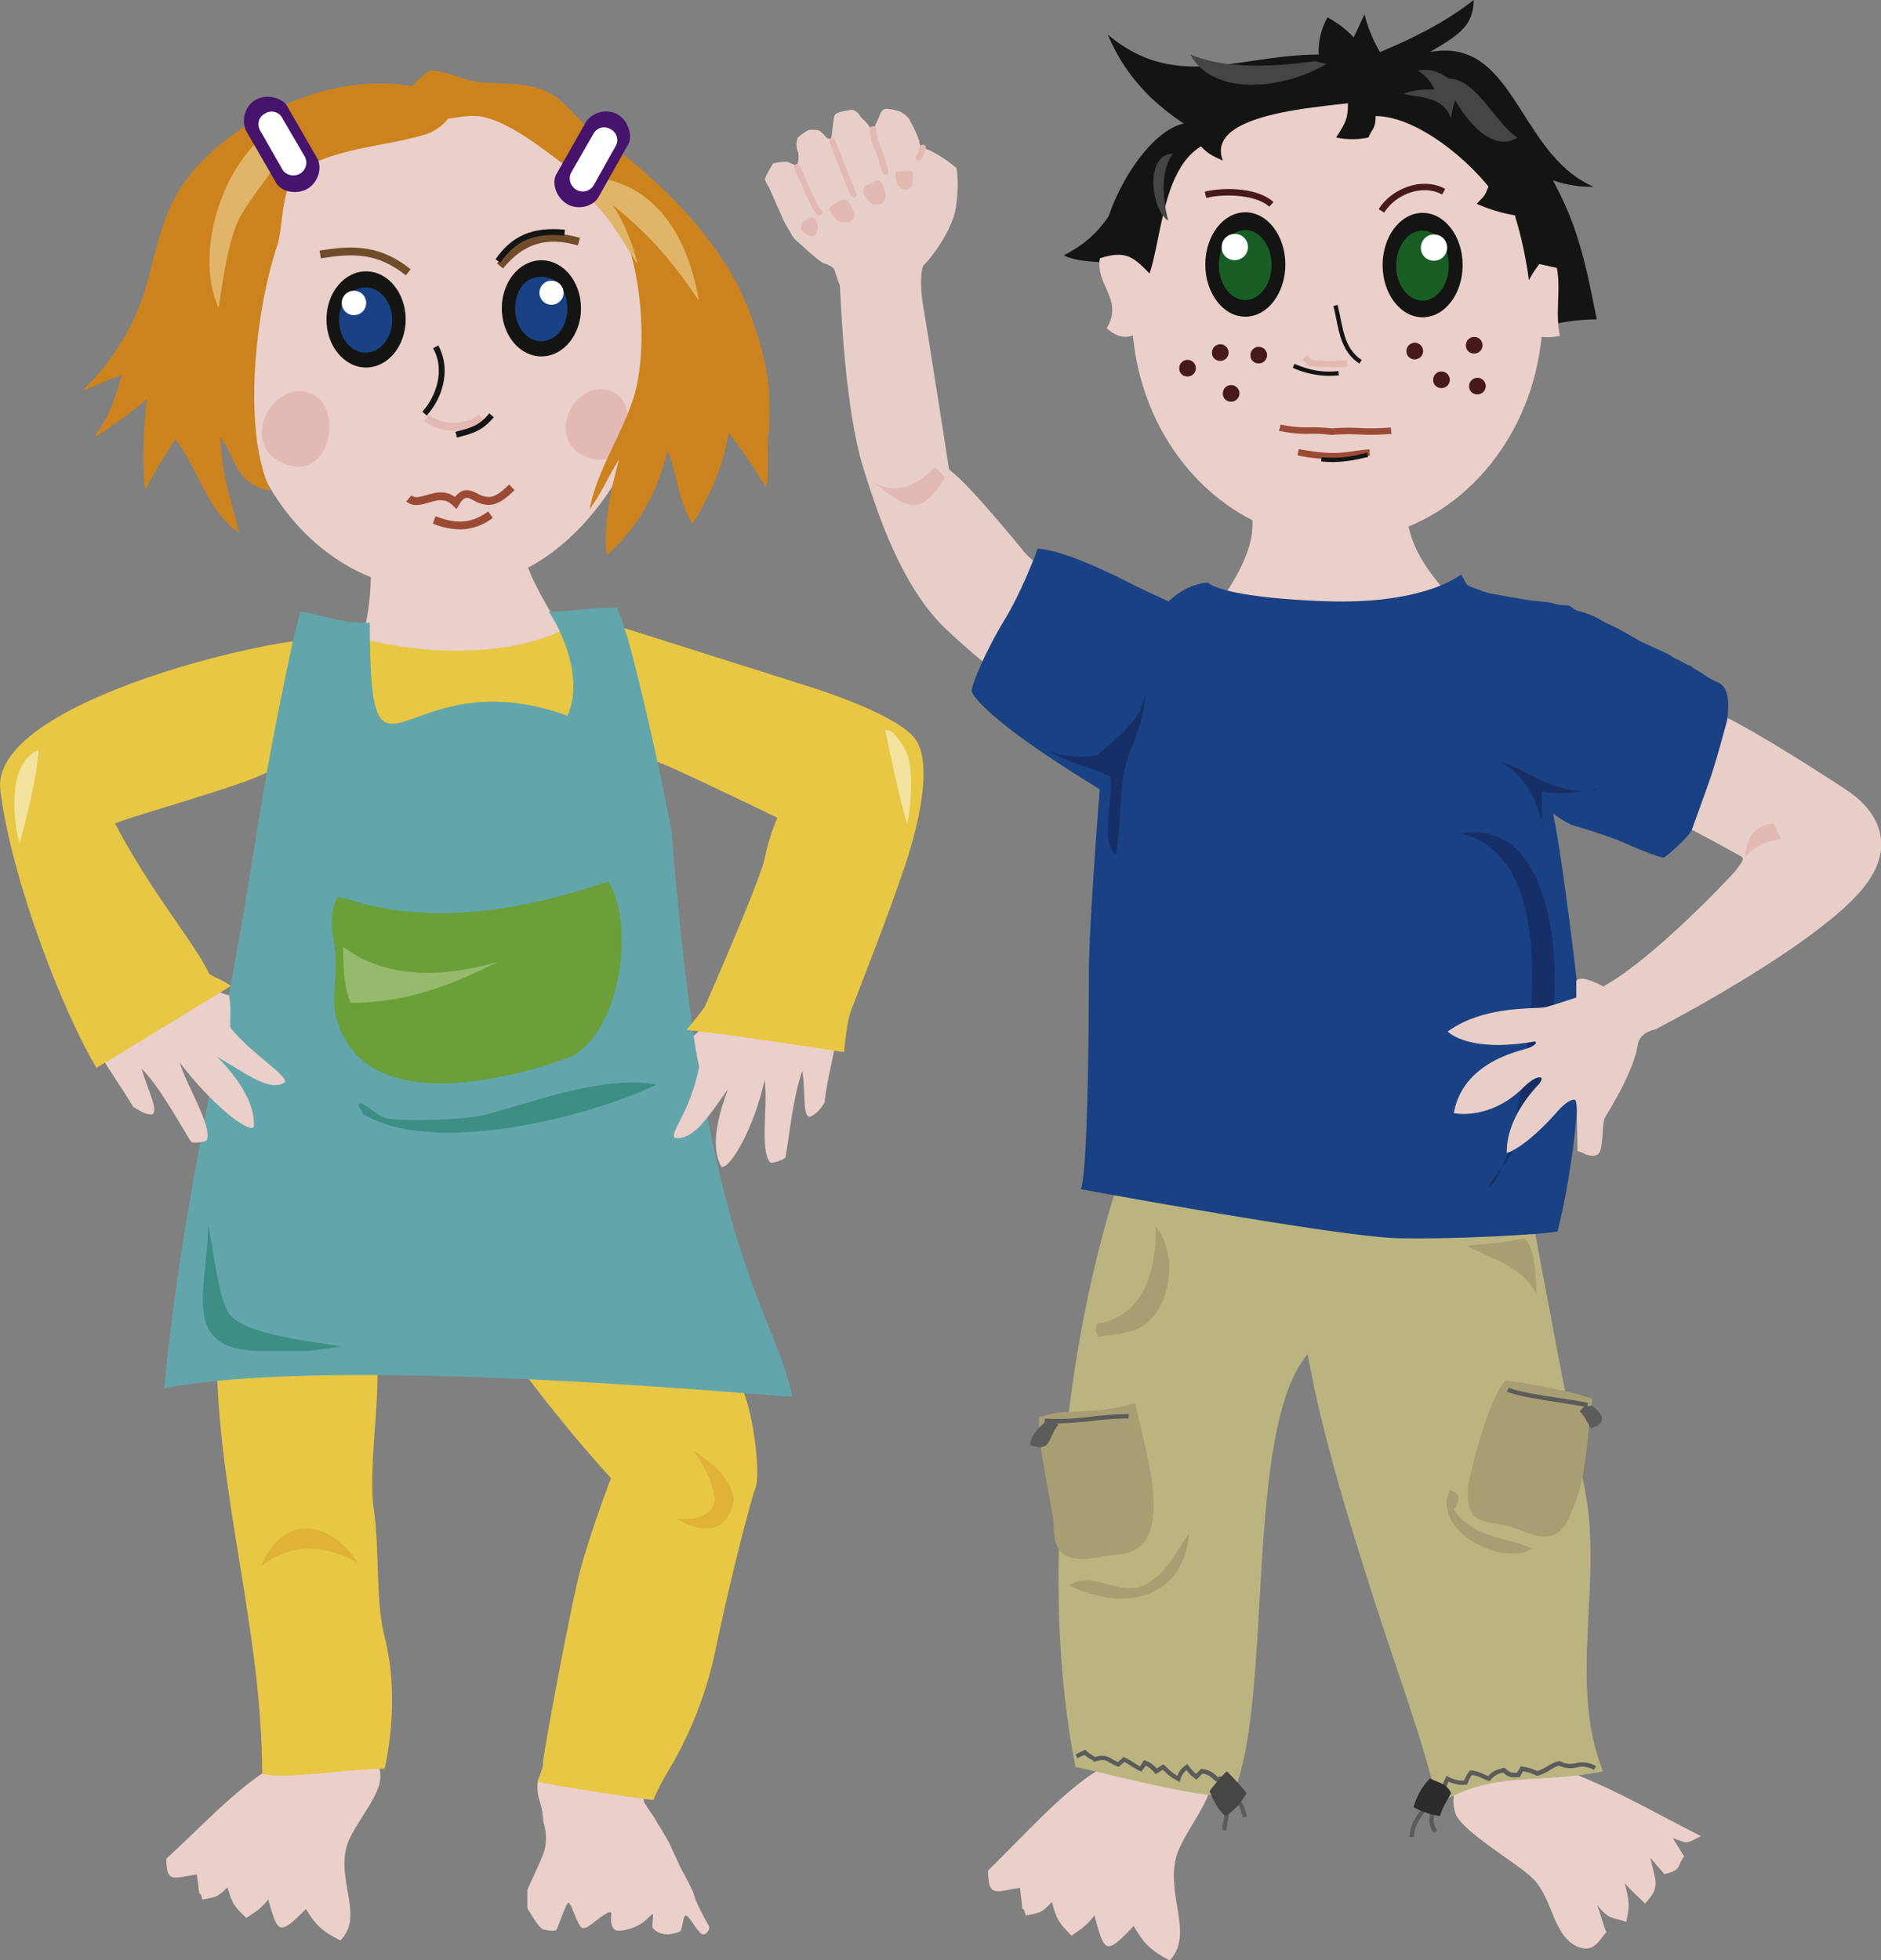
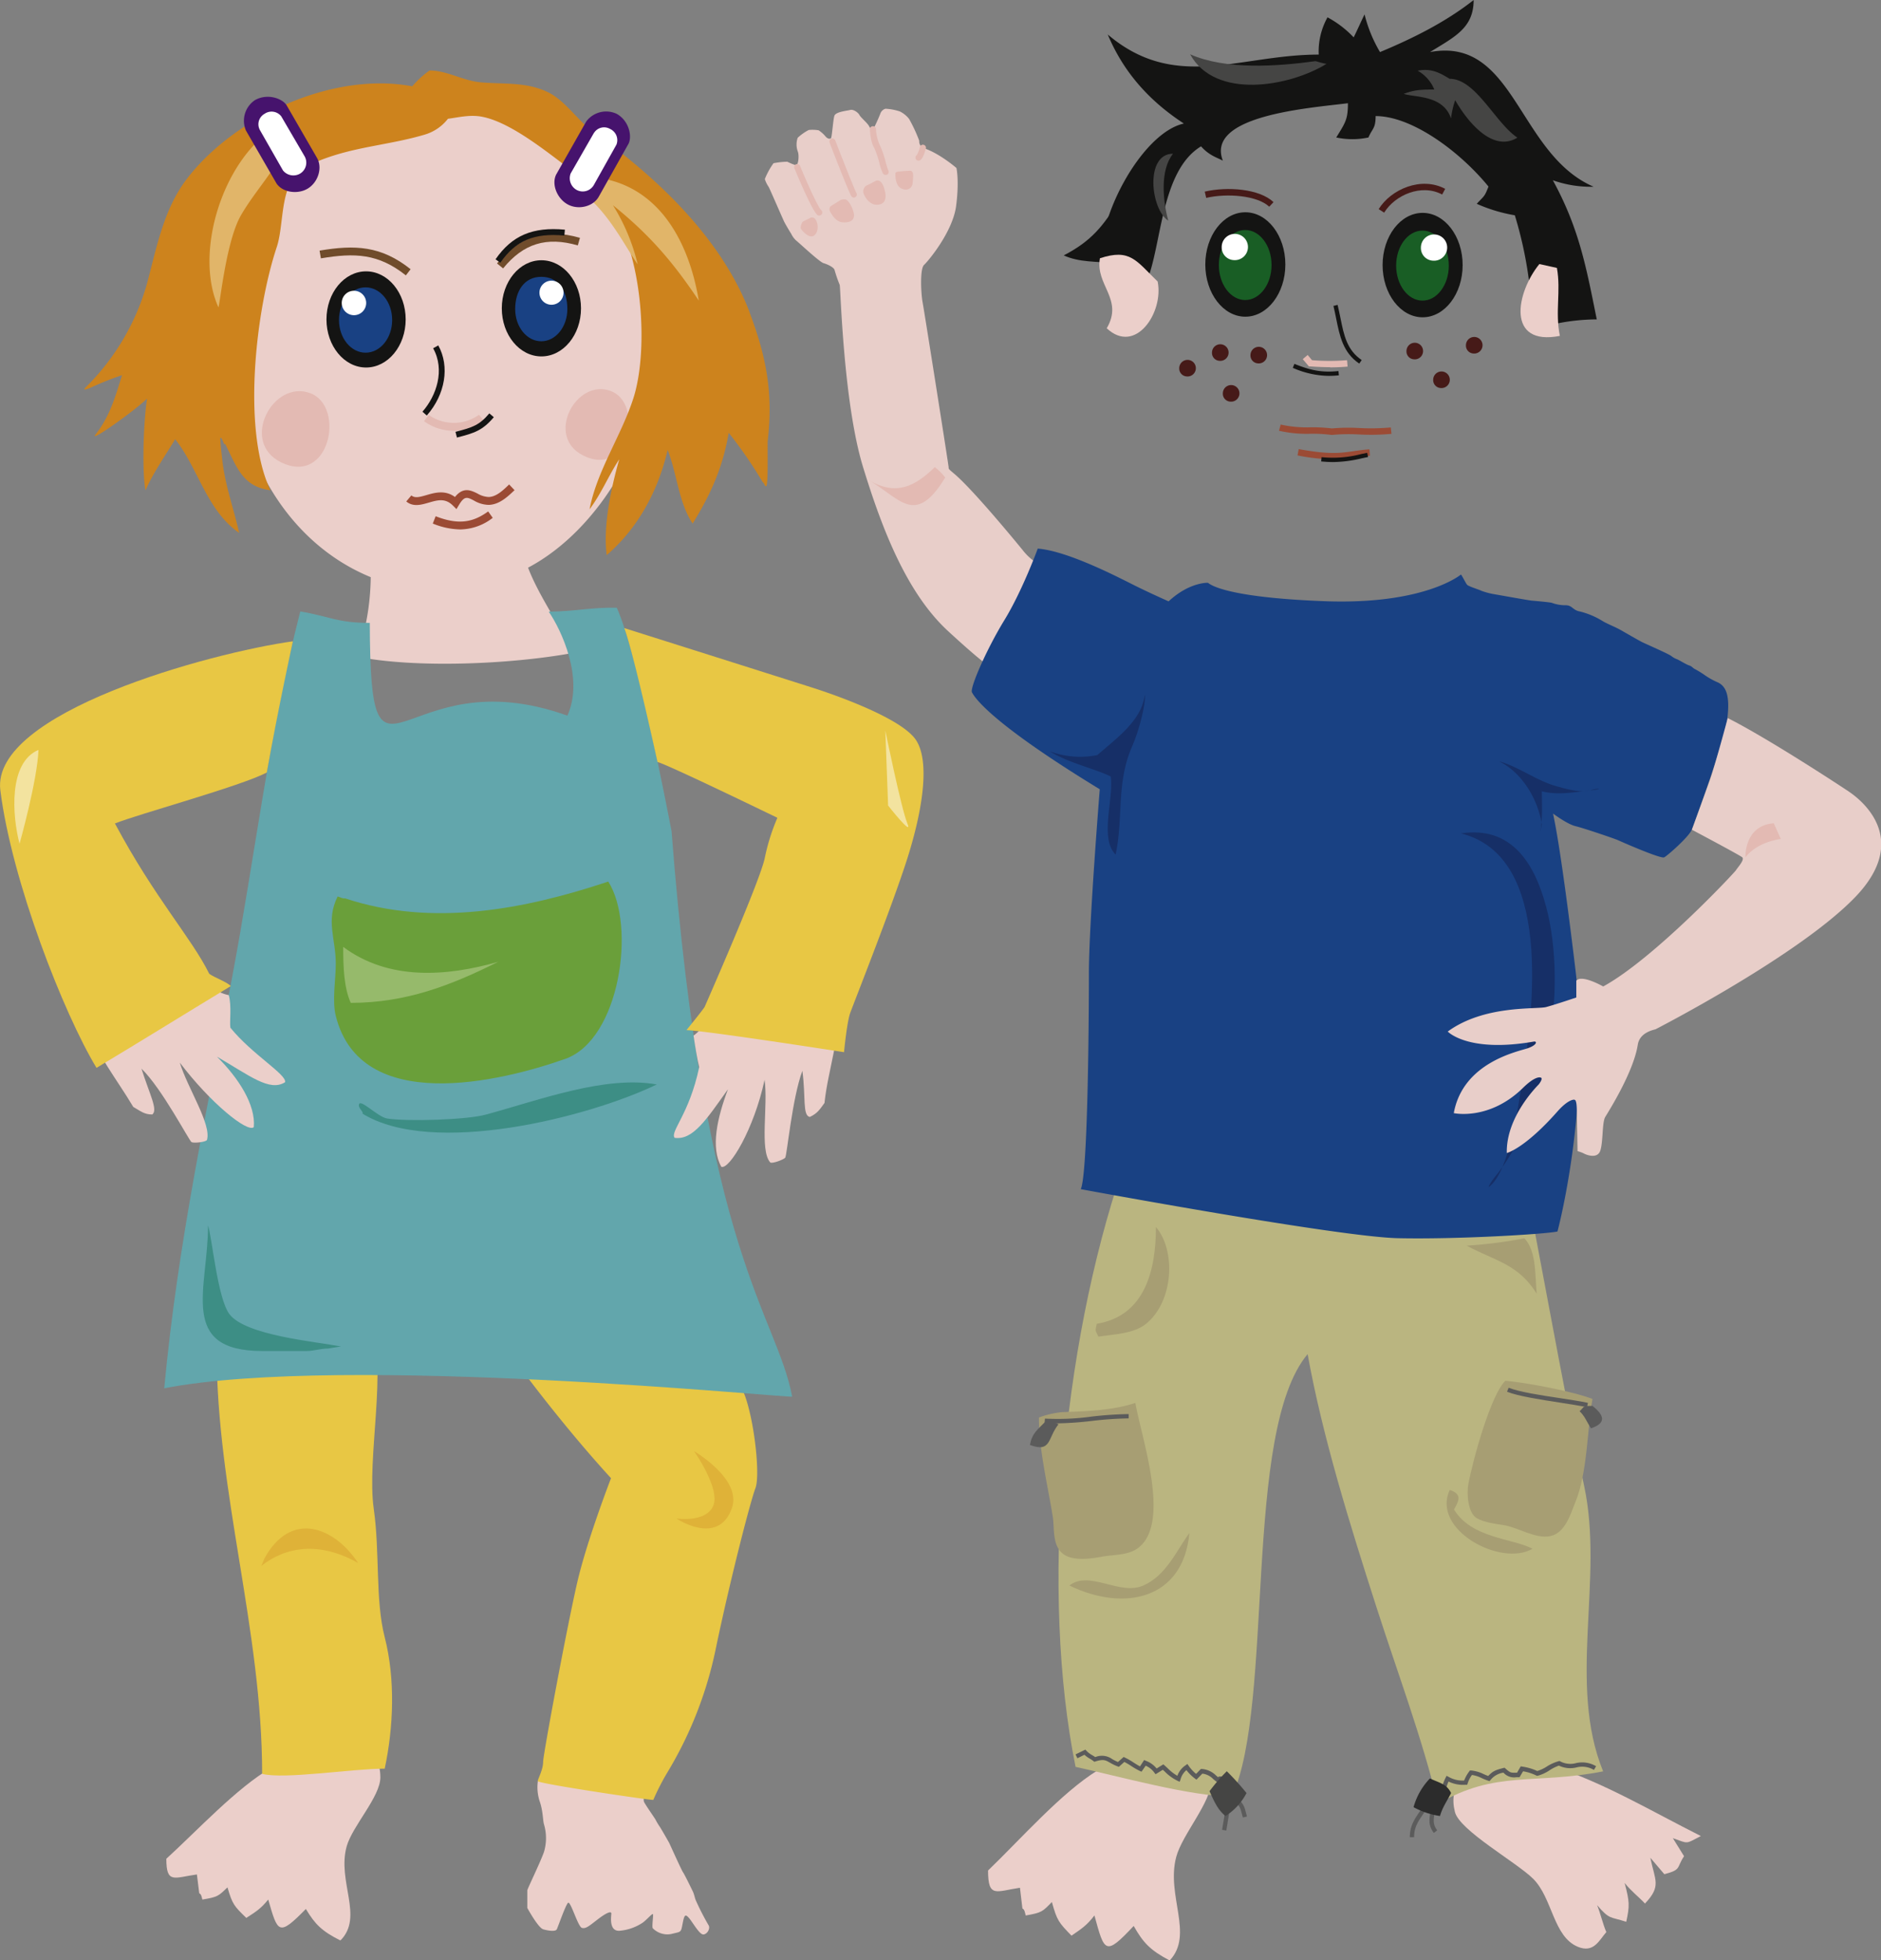
<svg xmlns="http://www.w3.org/2000/svg" id="Ebene_1" data-name="Ebene 1" viewBox="0 0 537.16 559.79">
  <rect x="0" y="0" width="537.16" height="559.79" fill="#808080" stroke="none" />
  <defs>
    <style>.cls-1{fill:none;}.cls-2{clip-path:url(#clip-path);}.cls-3{fill:#e8cec9;}.cls-10,.cls-11,.cls-14,.cls-16,.cls-18,.cls-19,.cls-20,.cls-21,.cls-23,.cls-24,.cls-25,.cls-26,.cls-28,.cls-29,.cls-3,.cls-30,.cls-31,.cls-32,.cls-33,.cls-4,.cls-6,.cls-7,.cls-8,.cls-9{fill-rule:evenodd;}.cls-4,.cls-5{fill:#e3bab3;}.cls-12,.cls-6{fill:#141413;}.cls-7{fill:#ebcfca;}.cls-8{fill:#bab580;}.cls-9{fill:#a79e73;}.cls-10{fill:#195e25;}.cls-11{fill:#fff;}.cls-13{fill:#9b4b35;}.cls-14{fill:#454544;}.cls-15,.cls-16{fill:#461a18;}.cls-17,.cls-18{fill:#5b5b5b;}.cls-19{fill:#2c2c2c;}.cls-20{fill:#194183;}.cls-21{fill:#162f67;}.cls-22{clip-path:url(#clip-path-2);}.cls-23{fill:#e8c744;}.cls-24{fill:#dfb238;}.cls-25{fill:#62a6ac;}.cls-26{fill:#3d8e85;}.cls-27{fill:#704c2b;}.cls-28{fill:#cd831d;}.cls-29{fill:#6a9f3a;}.cls-30{fill:#96ba6b;}.cls-31{fill:#e1b569;}.cls-32{fill:#46136d;}.cls-33{fill:#f3e39f;}</style>
    <clipPath id="clip-path" transform="translate(-45.9 -141.05)">
      <rect class="cls-1" x="264.38" y="141.05" width="325.21" height="559.79" />
    </clipPath>
    <clipPath id="clip-path-2" transform="translate(-45.9 -141.05)">
      <rect class="cls-1" x="43.19" y="161.17" width="268.38" height="533.96" />
    </clipPath>
  </defs>
  <title>Illus_Kinder_KiSchuTag</title>
  <g class="cls-2">
    <path class="cls-3" d="M342.25,302a16.06,16.06,0,0,1-4.36-3.93s-13.74-16.88-19.47-21.71c-1.62-1.37-1.62-1.37-1.62-1.88s-7-44.86-7.43-47.09-.85-9.54.43-10.71,8.2-9.54,9.14-16.81.09-10.85.09-10.85-4.6-4-9-5.55a2.08,2.08,0,0,1-1.62-2.22,44.06,44.06,0,0,0-2.9-6.24,7.71,7.71,0,0,0-2.65-2.14,15.56,15.56,0,0,0-4.1-.77,2.2,2.2,0,0,0-1.45,1.37c-.34.94-1.88,4.44-2.13,4.44s-.68,0-1.11-.85-2.39-2.48-2.73-3.16-1.71-1.71-2.65-1.45-4.18.51-4.53,1.71-.68,6-.94,6.32-.94.26-1.54-.43a8.86,8.86,0,0,0-2-1.79,10.42,10.42,0,0,0-2.82-.09,14.28,14.28,0,0,0-3.16,2.22,5.81,5.81,0,0,0,0,3.85c.51,1.28.12,3.76-.32,3.93s-2.66-.94-2.66-.94a23.85,23.85,0,0,0-3.93.43,21.09,21.09,0,0,0-2.48,4.53,8.66,8.66,0,0,0,1.13,2.28c.5,1,4.08,9.26,4.42,9.94s1.71,3,2,3.42a6.07,6.07,0,0,0,1.37,1.88c.68.51,6.66,6.14,7.85,6.49s3,1.2,3.16,2a39.53,39.53,0,0,0,1.45,4.19c.26.51,1,33.5,6.66,52s12.72,36.23,24.33,46.92,12.64,10.51,12.64,10.51Z" transform="translate(-45.9 -141.05)" />
    <path class="cls-4" d="M312.82,274.47c-5.8,5.69-11.21,8.17-18.82,3.69,9.1,5.36,13.26,13.28,21.83-.74a17.42,17.42,0,0,0-3-3" transform="translate(-45.9 -141.05)" />
    <path class="cls-4" d="M277.19,203.34s-1.7.8-2,1-.91,1.62-.49,2.18,2.16,2.58,3.49,1.9,1.6-3.14.65-4.6a1.17,1.17,0,0,0-1.63-.52" transform="translate(-45.9 -141.05)" />
    <path class="cls-4" d="M286,198.13c-.23.16-2.68,1.68-2.9,1.82a1.27,1.27,0,0,0-.24,1.31c.22.46,1.47,3,3.45,3.25s4-.38,3.35-2.81-1.86-3.67-2.32-3.69a3.43,3.43,0,0,0-1.33.12" transform="translate(-45.9 -141.05)" />
    <path class="cls-4" d="M295.82,192.77a27.63,27.63,0,0,1-2.57,1.31,2,2,0,0,0-.67,2.38c.47,1.18,2,3.63,4.62,2.94s1.25-4.36,1.09-4.88-.93-2.56-2.47-1.74" transform="translate(-45.9 -141.05)" />
    <path class="cls-4" d="M305.8,189.8c-.25,0-2.32.13-2.81.2s-1.4,0-1.4.65-.05,3.36,1.72,4.23,3.16-.16,3.23-1.62.49-3.39-.74-3.47" transform="translate(-45.9 -141.05)" />
    <path class="cls-5" d="M279.85,202.61a.87.87,0,0,1-.57-.21c-1.53-1.33-5.7-11.31-6.52-13.3a.87.87,0,1,1,1.61-.67c2.34,5.66,5.24,11.94,6.05,12.64a.87.87,0,0,1-.57,1.53" transform="translate(-45.9 -141.05)" />
    <path class="cls-5" d="M289.76,197.48a.86.86,0,0,1-.71-.38c-.75-1.09-5.32-12.92-6.23-15.28a.87.87,0,1,1,1.62-.63c2.07,5.36,5.54,14.15,6,14.92a.87.87,0,0,1-.73,1.36" transform="translate(-45.9 -141.05)" />
    <path class="cls-5" d="M298.8,191a.9.9,0,0,1-.73-.38,12.51,12.51,0,0,1-1-2.85,27.07,27.07,0,0,0-1.54-4.54c-1-1.5-1.2-4.85-1.22-5.22a.87.87,0,1,1,1.74-.11,12.57,12.57,0,0,0,1,4.39,24.29,24.29,0,0,1,1.75,5c.27.94.61,2.12.74,2.36a.86.86,0,0,1-.22,1.2.85.85,0,0,1-.49.15" transform="translate(-45.9 -141.05)" />
    <path class="cls-5" d="M308.19,186.93a.87.87,0,0,1-.47-1.6,9.31,9.31,0,0,0,.9-2.32.87.87,0,1,1,1.68.46c-.79,2.91-1.49,3.26-1.72,3.38a.87.87,0,0,1-.39.09" transform="translate(-45.9 -141.05)" />
    <path class="cls-6" d="M365.51,198.09c-4.42,7.44-8,11.85-15.84,15.89,4.47,2.07,9.44,1.66,14.28,2.26,2.34-4.92,1.56-12.73,1.56-18.15" transform="translate(-45.9 -141.05)" />
    <path class="cls-7" d="M359.37,646.61c-10.28,6.28-22.15,19.8-31.31,28.6,0,8,2.32,5.92,9.11,4.93.24,2,.46,3.9.7,5.92.65.27.74,1.27.94,2,4.65-.82,4.78-1.08,7.48-3.85,1.47,5.36,2,5.89,5.6,9.61,2.91-2,4.34-2.9,6.55-5.77,2.88,10.52,3.06,11.69,11.21,3,2.75,4.84,4.74,6.94,10.28,9.86,7-7.43-1.08-18.54,1.87-29.58,1.71-6.41,10-15.6,10-21.69,0-18.06-26-6.89-32.47-3" transform="translate(-45.9 -141.05)" />
    <path class="cls-7" d="M489.08,645.32c14.92,4.85,28.33,12.9,42.54,20.05-4.5,2.32-3.38,2.24-8,.61l3.2,5.15c-2.25,3.37-.66,3.83-5.63,5.14l-4-4.7c1.32,6.5,3.23,8.06-1.53,13.08-1.76-1.9-4.07-3.65-5.81-5.89,1.42,5.42,1.46,6.49.46,11.1-4.65-1.51-4.73-.55-8.33-4.76,1,2.41,1.6,5.27,2.64,7.7-2.05,2.34-3.59,6.08-8.13,4.2-7.08-2.93-7.21-13.93-12.79-19.45-4.77-4.72-21-13.76-22.32-19.06-3.73-15,18.08-16.29,27.68-13.17" transform="translate(-45.9 -141.05)" />
    <path class="cls-8" d="M366.44,474.92C349,526.26,343,596,353.05,645.62c12.59,2.73,33,8.46,44.69,8.46,12.15-26.8,3-104.25,21.58-126.33,4.25,23.63,12.24,49.19,19.65,72.24,6.23,19.39,12.85,36.78,17.61,56.19,16.44-9.68,27.45-5.42,47.13-9.28-10.21-25,.26-54.8-5.4-81.41-6.83-32.08-12.22-64.25-18.68-96-37.51,0-75.33,5.39-113.2,5.39" transform="translate(-45.9 -141.05)" />
-     <path class="cls-7" d="M486.49,230c0-36.15-26.27-65.47-58.69-65.47S369.11,193.88,369.11,230c0,26.51,14.13,49.33,34.45,59.62.44,8.53-4.78,16.76-10.14,24.66,18.87,3.7,48.92,2.35,68.1-1.09-6.9-7.6-11.85-14.26-13.37-21.78,22.38-9.23,38.34-33.24,38.34-61.42" transform="translate(-45.9 -141.05)" />
    <path class="cls-9" d="M376,491.45c0,12.07-3,25.37-16.9,27.64-.49,2.45-.43,1.64.47,3.67,4.31-.69,10.06-.78,13.62-3.67,7.8-6.34,8.63-20.79,2.81-27.64" transform="translate(-45.9 -141.05)" />
    <path class="cls-9" d="M351.29,593.83c15.62,7.6,32.55,4,34.27-15-3.91,5.39-6.63,12.09-13.15,15-6.75,3-15.4-4.49-21.12,0" transform="translate(-45.9 -141.05)" />
    <path class="cls-9" d="M464.76,496.78c8.37,4.48,14.68,5.23,20,13.75-.55-5.12,0-12.14-3.55-15.86a126,126,0,0,1-16.43,2.1" transform="translate(-45.9 -141.05)" />
    <path class="cls-6" d="M401.53,231.49c6.31,0,11.43-6.68,11.43-14.91s-5.12-14.91-11.43-14.91-11.43,6.68-11.43,14.91,5.12,14.91,11.43,14.91" transform="translate(-45.9 -141.05)" />
    <path class="cls-10" d="M401.49,226.73c4.16,0,7.53-4.48,7.53-10s-3.37-10-7.53-10-7.52,4.48-7.52,10,3.37,10,7.52,10" transform="translate(-45.9 -141.05)" />
    <path class="cls-11" d="M398.26,215.33a3.75,3.75,0,1,0-3.48-3.74,3.62,3.62,0,0,0,3.48,3.74" transform="translate(-45.9 -141.05)" />
    <path class="cls-6" d="M452.16,231.66c6.31,0,11.43-6.68,11.43-14.91s-5.12-14.91-11.43-14.91-11.43,6.68-11.43,14.91,5.12,14.91,11.43,14.91" transform="translate(-45.9 -141.05)" />
    <path class="cls-10" d="M452.12,226.9c4.15,0,7.52-4.48,7.52-10s-3.37-10-7.52-10-7.52,4.48-7.52,10,3.37,10,7.52,10" transform="translate(-45.9 -141.05)" />
    <path class="cls-11" d="M455.14,215.49a3.75,3.75,0,1,0-3.47-3.74,3.61,3.61,0,0,0,3.47,3.74" transform="translate(-45.9 -141.05)" />
    <path class="cls-6" d="M422.45,156.64c-22.54,0-40.89,10.66-60.21-5.74,4.43,10.58,11.65,18.84,21.74,25.43C371.68,179,358,205,360.63,218c4.62,1.22,3.82.85,5.94,4.57,3,1.79,1.48-1,6.74-1,4.4-10.35,4-31.72,15.58-38.73,2.3,2.64,4.69,3.25,6.23,4.1-5-12.89,24.35-15,35.71-16.41,0,4.61-.71,5.53-3.34,9.78a22.15,22.15,0,0,0,9.2,0c1.1-2.61,2.05-2.51,2.05-6.11,10.49,0,24.2,10.27,32.23,20.13-1.16,3-1.18,2.56-3.35,4.92a44.94,44.94,0,0,0,10.87,3.28,114.31,114.31,0,0,1,5,32.79,58.67,58.67,0,0,1,18.4-3.06c-3-14.86-5-25.93-12.54-39.73A32.47,32.47,0,0,0,501,194.38c-21.67-9.36-22.46-43-46.73-38.46,7-4.34,12.46-6.84,12.46-14.86-8.06,6.35-17.47,11-26.74,14.86a39.87,39.87,0,0,1-4.41-10.76c-1.09,2.22-2.11,4.56-3.11,6.56A29.25,29.25,0,0,0,425,146a20,20,0,0,0-2.51,10.67" transform="translate(-45.9 -141.05)" />
    <path class="cls-7" d="M485.51,216.46l5,1.1c1.2,6.66-.57,12.48.84,19.41-15.35,3-12.53-12.32-5.85-20.51" transform="translate(-45.9 -141.05)" />
    <path class="cls-12" d="M434.06,244.88c-4.62-3.12-5.58-7.84-6.59-12.85-.24-1.18-.48-2.39-.78-3.62l1.19-.29c.3,1.24.55,2.46.8,3.67,1,5,1.87,9.24,6.08,12.08Z" transform="translate(-45.9 -141.05)" />
    <path class="cls-5" d="M425.72,245.91c-1.85,0-3.65-.09-5.64-.22l-.39,0-1.76-2.08,1.4-1.19,1.25,1.49a61.67,61.67,0,0,0,10,0l.16,1.83c-1.8.16-3.44.22-5,.22" transform="translate(-45.9 -141.05)" />
    <path class="cls-12" d="M425.39,248.39a26.35,26.35,0,0,1-10.3-2.29l.45-1.14c4.35,1.74,7.65,2.58,12.58,2.05l.13,1.22a26.84,26.84,0,0,1-2.87.16" transform="translate(-45.9 -141.05)" />
    <path class="cls-13" d="M426.18,265.24l-.13,0a41.23,41.23,0,0,0-5.82-.32,35.63,35.63,0,0,1-9.09-.86l.49-1.77a34.35,34.35,0,0,0,8.62.79,43.82,43.82,0,0,1,6,.32,53.42,53.42,0,0,1,7.76-.12,64.77,64.77,0,0,0,9.06-.16l.2,1.83a65.88,65.88,0,0,1-9.31.17,50.76,50.76,0,0,0-7.6.13Z" transform="translate(-45.9 -141.05)" />
    <path class="cls-13" d="M426.7,272.25a57.72,57.72,0,0,1-10.26-1.14l.33-1.81c8.76,1.59,11.76,1.15,15.55.61,1.32-.19,2.81-.41,4.65-.55l.14,1.83c-1.78.14-3.18.34-4.53.54a38,38,0,0,1-5.88.52" transform="translate(-45.9 -141.05)" />
    <path class="cls-7" d="M376.5,221.45c-6.2-6-7.84-9.48-16.49-6.65-1.41,7.63,6.84,11.68,1.94,20,8.23,7.67,16.31-4.53,14.55-13.3" transform="translate(-45.9 -141.05)" />
    <path class="cls-14" d="M421.59,158.51c-11.07,1.51-25.58,2.55-35.82-1.95,7.14,13,28.28,9.27,38.94,2.73-.73-.07-3.07-.77-3.12-.78" transform="translate(-45.9 -141.05)" />
    <path class="cls-14" d="M380.88,184.95c-3.77,4.71-2.89,13.53-1.35,19.12-5.08-3.24-6.72-19.12,1.35-19.12" transform="translate(-45.9 -141.05)" />
    <path class="cls-14" d="M459.88,163.55c7.44,0,13,12.55,19.34,16.81-7.15,4.36-14.37-4.77-17.76-10.7a25,25,0,0,0-1.19,5.2c-2.27-6.7-10.22-5.94-13.5-7,3.17-1.24,5.45-1.24,8.73-1.24a10.85,10.85,0,0,0-4.76-5.38c3.72-.73,6.13.46,9.13,2.32" transform="translate(-45.9 -141.05)" />
    <path class="cls-15" d="M408.36,200.08c-3.41-3.21-12-3.9-18-2.52l-.42-1.79c6.5-1.51,15.62-.81,19.64,3Z" transform="translate(-45.9 -141.05)" />
    <path class="cls-15" d="M441.17,201.77l-1.56-1c3.5-5.67,12.15-9.44,19-5.79l-.87,1.62c-5.92-3.17-13.47.16-16.54,5.14" transform="translate(-45.9 -141.05)" />
    <path class="cls-16" d="M394.13,244.09a2.37,2.37,0,1,0-2.12-2.36,2.25,2.25,0,0,0,2.12,2.36" transform="translate(-45.9 -141.05)" />
    <path class="cls-16" d="M384.78,248.55a2.37,2.37,0,1,0-2.12-2.36,2.25,2.25,0,0,0,2.12,2.36" transform="translate(-45.9 -141.05)" />
    <path class="cls-16" d="M397.23,255.74a2.37,2.37,0,1,0-2.12-2.36,2.25,2.25,0,0,0,2.12,2.36" transform="translate(-45.9 -141.05)" />
    <path class="cls-16" d="M466.65,242a2.37,2.37,0,1,0-2.12-2.36,2.25,2.25,0,0,0,2.12,2.36" transform="translate(-45.9 -141.05)" />
    <path class="cls-16" d="M457.3,251.86a2.37,2.37,0,1,0-2.12-2.36,2.25,2.25,0,0,0,2.12,2.36" transform="translate(-45.9 -141.05)" />
-     <path class="cls-16" d="M467.56,253.66a2.37,2.37,0,1,0-2.12-2.36,2.25,2.25,0,0,0,2.12,2.36" transform="translate(-45.9 -141.05)" />
    <path class="cls-16" d="M449.67,243.66a2.37,2.37,0,1,0-2.12-2.36,2.25,2.25,0,0,0,2.12,2.36" transform="translate(-45.9 -141.05)" />
    <path class="cls-16" d="M405.12,244.82a2.37,2.37,0,1,0-2.12-2.36,2.25,2.25,0,0,0,2.12,2.36" transform="translate(-45.9 -141.05)" />
    <path class="cls-12" d="M426.64,273c-1,0-2.17-.05-3.45-.18l.12-1.22a31.76,31.76,0,0,0,11.33-.89l1.69-.35.25,1.2-1.69.35a36.73,36.73,0,0,1-8.26,1.09" transform="translate(-45.9 -141.05)" />
    <path class="cls-9" d="M349.13,544.32c6.88-.25,14.51-.47,21-2.64,1.68,9.88,10.55,34.95.39,41.7-2.77,1.84-6.76,1.63-9.84,2.2s-8.17,1.34-11-.65c-3.4-2.37-2.6-7.42-3.15-10.81-1.46-9.09-3.94-19-3.94-28.27a26.07,26.07,0,0,1,6.56-1.53" transform="translate(-45.9 -141.05)" />
    <path class="cls-9" d="M475.8,535.35c6.67.63,19.52,3.12,24.86,5.2-1.54,9.07-1.42,21.08-4.89,29.49-1.36,3.31-2.87,8.84-7.2,9.69s-9.2-2.58-13.58-3.2c-2.18-.31-5.37-.79-7.33-1.91-2.62-1.49-2.93-7.1-2.45-9.69,1.36-7.34,6.54-25.8,10.6-29.59" transform="translate(-45.9 -141.05)" />
    <path class="cls-17" d="M347.6,547.52c-1.14,0-2.27,0-3.4-.14l.11-1.22a70,70,0,0,0,13.23-.56,104,104,0,0,1,10.68-.73v1.23a103,103,0,0,0-10.55.73,98.68,98.68,0,0,1-10.06.7" transform="translate(-45.9 -141.05)" />
    <path class="cls-18" d="M344.46,547c-2.34,2.41-3.84,3.35-4.44,6.69,6.17,2.3,5-2,8.15-5.89-1.88-1-1.5-.8-3.71-.8" transform="translate(-45.9 -141.05)" />
    <path class="cls-17" d="M499.12,542.91c-2-.42-4.76-.85-7.72-1.31-5.6-.86-11.95-1.84-15.13-3.11l.45-1.14c3.06,1.21,9.33,2.18,14.86,3,3,.46,5.81.89,7.79,1.32Z" transform="translate(-45.9 -141.05)" />
    <path class="cls-17" d="M393.46,650l-.24-.19c-.35-.28-.64-.53-.9-.75a5.09,5.09,0,0,0-3.07-1.51l-1.68,1.73-.43-.33a12.24,12.24,0,0,1-2.43-2.4,5.15,5.15,0,0,0-1.7,2.7l-.23.62-.6-.27a13.08,13.08,0,0,1-3.65-2.64l-.56-.51-2.07,1.27-.34-.43a5.77,5.77,0,0,0-2.49-2L371.88,647l-.48-.22a19.56,19.56,0,0,1-2.42-1.39,22.4,22.4,0,0,0-2-1.18l-1.57,1.4-.35-.13a14.39,14.39,0,0,1-2.21-1.07c-1.23-.7-1.84-1.06-4.13-.34l-.31.1-.25-.2a9.23,9.23,0,0,0-1-.67,8.45,8.45,0,0,1-1.58-1.14l-2,1-.54-1.1,2.81-1.37.31.34a6.55,6.55,0,0,0,1.63,1.24c.29.17.58.35.88.56a5,5,0,0,1,4.8.54,14.29,14.29,0,0,0,1.69.86l1.62-1.44.36.17a20.65,20.65,0,0,1,2.51,1.44c.6.38,1.18.75,1.8,1.08l1.19-1.82.48.22a7.18,7.18,0,0,1,3.08,2.2l1.92-1.18.34.3c.32.28.62.56.92.84a13.27,13.27,0,0,0,2.74,2.13,6,6,0,0,1,2.35-3l.5-.38.37.51a11.23,11.23,0,0,0,2.13,2.32l1.36-1.4.31,0a6.38,6.38,0,0,1,4,1.84l.61.51c.19-.22.34-.22,1.07-.22v1.23h-.31a2.31,2.31,0,0,1-.73.29Z" transform="translate(-45.9 -141.05)" />
    <path class="cls-17" d="M458.69,652.53l-1.2-.24a14.57,14.57,0,0,1,1.23-3.56l.28-.56.56.29a8,8,0,0,0,4.46,1.06,10.24,10.24,0,0,1,1.43-2.57l.2-.3.36,0a10.12,10.12,0,0,1,3.5,1c.43.19.87.39,1.38.57,1.28-1.34,2-1.69,4.35-2.28l.31-.08.24.21c1.42,1.23,1.43,1.23,3.08,1.22h.25l1.06-1.82.42.07a15.21,15.21,0,0,1,4.29,1.26,10.77,10.77,0,0,0,2.88-1.37A12.56,12.56,0,0,1,491,644l.24-.07.22.12a6.18,6.18,0,0,0,4.45.51,7.81,7.81,0,0,1,5.79.87l-.62,1.06a6.6,6.6,0,0,0-5-.71,7.45,7.45,0,0,1-5-.52,12.08,12.08,0,0,0-2.66,1.33,11.5,11.5,0,0,1-3.43,1.57l-.21,0-.19-.09a13.57,13.57,0,0,0-3.75-1.19l-1,1.7h-.95a4.05,4.05,0,0,1-3.65-1.31,5.76,5.76,0,0,0-3.72,2.13l-.26.29-.37-.12a17.51,17.51,0,0,1-1.87-.75,9.33,9.33,0,0,0-2.77-.89,8.09,8.09,0,0,0-1.22,2.38l-.14.42h-.44a9.56,9.56,0,0,1-4.89-.92,13,13,0,0,0-.87,2.71" transform="translate(-45.9 -141.05)" />
    <path class="cls-17" d="M396.11,663.8l-1.21-.21c.39-2.3.83-4.9,1.15-7.57l1.21.15c-.33,2.69-.77,5.31-1.16,7.63" transform="translate(-45.9 -141.05)" />
    <path class="cls-17" d="M400.83,660.08l-.16-.6c-.57-2.22-.74-2.9-2.48-4l.65-1c2.16,1.34,2.42,2.4,3,4.71l.16.6Z" transform="translate(-45.9 -141.05)" />
    <path class="cls-17" d="M449.73,665.7h-1.22c0-3.09,1.2-4.89,2.46-6.8a20.82,20.82,0,0,0,1.8-3.11l1.12.5a21.73,21.73,0,0,1-1.9,3.28c-1.21,1.82-2.26,3.4-2.26,6.12" transform="translate(-45.9 -141.05)" />
    <path class="cls-17" d="M455.37,664.48c-1.49-1.91-1.32-3.44-1.12-5.21a18.84,18.84,0,0,0,.15-2.13h1.22a19.92,19.92,0,0,1-.16,2.26c-.19,1.69-.31,2.81.87,4.32Z" transform="translate(-45.9 -141.05)" />
    <path class="cls-18" d="M500.66,542.53c3.31,2.63,4.13,4.85-.41,6.41-1.25-1.87-1.74-3.46-3.26-4.88,1.58-1.48.78-1.53,3.67-1.53" transform="translate(-45.9 -141.05)" />
    <path class="cls-9" d="M461.13,572.13c5.07,8.29,16.58,8.14,22.41,11.2-9,5.29-29-5.45-23.63-16.79,4,1.29,2.24,3.59,1.22,5.6" transform="translate(-45.9 -141.05)" />
    <path class="cls-19" d="M454.29,648.94c2.67,1.27,4.7,1.51,6,4.15-1.17,2.3-2.48,4.1-3.17,6.56a22.77,22.77,0,0,1-7.55-2.52,19.25,19.25,0,0,1,4.67-8.2" transform="translate(-45.9 -141.05)" />
    <path class="cls-14" d="M391.31,652.56a49.61,49.61,0,0,1,4.93-5.69,75.67,75.67,0,0,1,5.63,6.22,17.12,17.12,0,0,1-6,6.56c-2.31-1.81-3.35-4.47-4.58-7.1" transform="translate(-45.9 -141.05)" />
    <path class="cls-20" d="M342.25,297.72s-4.37,12-9.52,20.41-9.89,19.38-9.27,20.61,4.67,8.28,36.5,27.7c0,0-3.1,38.53-3.1,52.52s-.31,57.49-2.33,61.68c0,0,73.58,13.62,90.5,14s42.07-1.14,45.64-1.91c0,0,9.78-36.2,5.12-74.89s-6.36-43.81-6.36-44.44c0,0,4,3,6.36,3.57S507,380.54,508,381s12.18,5.38,13.15,4.88,7.1-5.9,7.87-7.9,9.41-25.38,10.18-31.91-.46-9-2.64-10.1a21.49,21.49,0,0,1-3.66-2,27,27,0,0,0-3.15-1.94c-.31-.16-.84-.79-1.47-.95s-2.89-1.52-3.36-1.73a5.79,5.79,0,0,1-1.73-.95c-1-.73-7.34-3.47-8.39-4s-4.93-2.78-6.24-3.52-3.93-1.79-5-2.47a22.67,22.67,0,0,0-6.45-2.73c-2.15-.37-2.15-1.79-4.14-1.79a10.9,10.9,0,0,1-3.88-.68c-.37-.16-5-.58-5.72-.63s-9.81-1.68-10.76-1.84a20.83,20.83,0,0,1-3.73-1c-.42-.26-3.57-1.21-4-1.68s-1.47-2.68-1.78-2.94c0,0-10.31,8.73-39.14,7.61s-32.63-4.94-33.11-5.25c0,0-5.24-.26-11.23,5.3,0,0-5-2.21-9.34-4.36S351,298.38,342.25,297.72" transform="translate(-45.9 -141.05)" />
    <path class="cls-21" d="M463.09,379.05c26.46,6.51,20.69,50.82,17.49,70.86-1.07,6.7-3.53,25.41-9.35,30-.7.56.67-1.67,1.25-2.36,15.32-18.32,21.14-54.1,15-77.38-3.34-12.69-10-23.31-24.41-21.12" transform="translate(-45.9 -141.05)" />
    <path class="cls-21" d="M486.21,376.46c-1.11-7-5.47-14.66-12.2-18,6,1.67,11.24,6,17.37,7.37a27.41,27.41,0,0,0,6.11,1.18c1.58,0,6.28-.71,4.69-.71-.64,0-2.52.52-1.88.46-4.86.44-9.27,1.49-14.09.26,0,3.76.31,7.68-.52,11.72Z" transform="translate(-45.9 -141.05)" />
    <path class="cls-21" d="M359.26,356.68c5.38-4.73,12.67-9.82,13.54-17.19.4,1.8-1.29,9.43-3.61,14.74-4.58,10.49-2.43,20.22-4.7,30.86-4.66-4.58-.48-16-1.41-22.29-4.19-2.14-12.28-3.93-17.37-7.19a24.86,24.86,0,0,0,13.54,1.07" transform="translate(-45.9 -141.05)" />
    <path class="cls-3" d="M529.06,378s13.54,7.18,14.36,7.86-1.37,3-1.77,3.69-23.41,25.28-37.92,33.21c0,0-6.18-3.55-7.68-1.64v4.78s-5.87,2-8.6,2.73-17.61-.68-28.12,7c0,0,5.73,6.15,24.57,2.87,1-.17,1,.95-1.69,1.89s-18.52,3.95-21.15,18.54c0,0,10.11,2.26,19.78-7.23,3.34-3.28,4.91-3.16,5.23-2.81s-.45,1.47-.76,1.84-9.35,9.18-9.11,19.59c0,0,5.07-1.21,14.5-11.91,3-3.37,4.65-3.39,4.81-3.31s.63,0,.68,2.79.21,11.89.21,11.89a10.73,10.73,0,0,1,1.79.66c.39.26,3.91,1.8,4.73-.86s.47-8,1.39-9.55,8.05-12.74,9.29-20.62c.58-3.68,4.74-4.26,5.12-4.45,0,0,40.91-21,57-37.75s1.45-27.88-1.84-30.1-23.57-15.46-34.59-21c0,0-3.55,13.3-5.07,17.59S529.06,378,529.06,378" transform="translate(-45.9 -141.05)" />
    <path class="cls-4" d="M544.34,385.9s-.44-9.12,8.1-9.75l2,4.49s-6.61.68-10.12,5.25" transform="translate(-45.9 -141.05)" />
  </g>
  <g class="cls-22">
    <path class="cls-7" d="M199.5,649.68a12.81,12.81,0,0,0,.49,5.69c1,2.81.91,5.48,1.26,6.67a13.8,13.8,0,0,1,0,7.86c-1.12,3.16-4.77,10.6-4.77,11v5s3.09,5.69,4.56,6.11,3.51.7,3.86,0,2.53-7,3.23-7.58,2.81,6.81,3.93,7.16,2.11-.56,4.49-2.39,4-2.6,3.93-1.62-.63,4.93,2.25,4.85a14,14,0,0,0,6.6-2.25c1-.63,2.74-2.67,3-2.53s-.35,3.65,0,4.07a5.84,5.84,0,0,0,5.33,1.61c2.74-.7,2.67-.28,3.16-2.88s.77-2.88,1.82-1.69,3,4.8,4.14,4.72,2.1-1.84,1.4-2.75a74.34,74.34,0,0,1-3.58-7c-.35-.84-.42-1.68-.91-2.67s-2.32-4.77-2.74-5.34-3.65-7.79-4-8.49c0,0-2.39-4.21-2.67-4.56a18.67,18.67,0,0,1-1.19-2c-.21-.42-3.09-4.49-3.3-5.12a2.47,2.47,0,0,1,.07-1.4l-28.57-6.81Z" transform="translate(-45.9 -141.05)" />
    <path class="cls-23" d="M195,532.32s11.78,16,25.39,30.86c0,0-6.73,17.39-9.54,29.32S201,642.07,201,644.22s-1.46,4.76-1.54,5.46,31.42,5.38,33,5.38a67.38,67.38,0,0,1,3.93-7.7A111.74,111.74,0,0,0,250.28,612c3.93-18.94,9.82-41.94,11.36-46s-.7-22.72-4.07-28.76S195,532.32,195,532.32" transform="translate(-45.9 -141.05)" />
    <path class="cls-24" d="M244.11,555.47s7.57,10.73,5.47,15.61-10.52,3.61-10.52,3.61,11.93,8.06,15.85-2.95c2.95-8.28-10.8-16.27-10.8-16.27" transform="translate(-45.9 -141.05)" />
    <path class="cls-7" d="M123.4,645.86c-9.85,5.7-21.23,18-30,26,0,7.27,2.23,5.38,8.73,4.48.23,1.83.44,3.54.67,5.38.62.25.71,1.15.89,1.79,4.46-.74,4.59-1,7.17-3.49,1.41,4.87,1.91,5.36,5.37,8.73,2.78-1.78,4.15-2.63,6.27-5.24,2.76,9.56,2.94,10.62,10.75,2.69,2.64,4.4,4.55,6.31,9.86,9,6.75-6.75-1-16.84,1.79-26.88,1.64-5.83,9.62-14.17,9.62-19.71,0-16.41-24.95-6.26-31.13-2.69" transform="translate(-45.9 -141.05)" />
    <path class="cls-23" d="M107.76,526.61c0,40.5,13,79.92,13,121,6.3,1.64,25.53-1.48,35-1.48,2.51-11.75,3.09-25.47,0-37.55-2.73-10.64-1.34-24.09-3.13-36.69-2.05-14.41,4-40.56-.87-52.31-17.76-4.62-30.24.89-44,7" transform="translate(-45.9 -141.05)" />
    <path class="cls-7" d="M233.11,240.49c-.16-38.53-27-69.78-60.26-69.78S112.59,202,112.59,240.49c0,30,15.42,55.66,39.18,65.38a70.5,70.5,0,0,1-4,22.69c17,3.41,44.17,2.16,61.49-1-3.31-8-9.3-15.89-12.56-24.4,20.84-11,36.47-38.62,36.37-62.67" transform="translate(-45.9 -141.05)" />
    <path class="cls-4" d="M220.33,252.71c-9.91-3.73-18.85,12.94-7.89,18.42,13.08,6.54,17.38-14.84,7.89-18.42" transform="translate(-45.9 -141.05)" />
-     <path class="cls-23" d="M138.28,320.08c22.52,8.36,57.18,11.12,76.66-4.14-1.58,23.62,7.07,34.18-2.47,40.67-16.34,11.12-64,13.45-76.62-9.41-4.62-8.36.94-20.8,2.44-27.12" transform="translate(-45.9 -141.05)" />
    <path class="cls-25" d="M131.64,315.66c8.49,1.42,10.48,3.27,19.86,3.27.2,56.53,8.63,9.33,56.43,26.49,4.84-10.7-1.82-24.58-5.32-29.7,7.65-.07,12.06-1.26,19.43-1.12,6,13.47,14.31,57,15.64,63.82,9.33,121.45,29.9,137.73,34.44,161.46,0,.58-127.83-12.34-179.32-2.38,3.93-42,12.29-79.81,19.27-116.73,6.72-35.53,10.75-70.89,19.58-105.1" transform="translate(-45.9 -141.05)" />
    <path class="cls-25" d="M133.61,405.21c0,36.44,52,36.42,83.3,25.87-25.14-25.42-53.39-34.32-83.3-25.87" transform="translate(-45.9 -141.05)" />
    <path class="cls-5" d="M175.53,264.07a14.25,14.25,0,0,1-8.54-2.74l1.35-1.79a12.4,12.4,0,0,0,14.37-.05l1.39,1.76a13.86,13.86,0,0,1-8.57,2.82" transform="translate(-45.9 -141.05)" />
    <path class="cls-26" d="M105.31,491c0,18-8.64,35.86,15.47,35.86h12.66c2.11,0,3.93-.7,6.1-.7l3.74-.6c-7.32-1.39-27.3-3.14-31.87-9.24-3.4-4.53-4.94-21.84-6.1-25.31" transform="translate(-45.9 -141.05)" />
    <path class="cls-26" d="M149.29,459c20,12.49,64.74,1.12,84.17-8.26-14.71-2.63-33.3,4.39-48.85,8.62-5.53,1.5-22.31,2-28.13,1.11-2.91-.46-8.35-6.5-8.08-3.57.07.76,1.65,2.16.89,2.1" transform="translate(-45.9 -141.05)" />
    <path class="cls-4" d="M134.5,253.33c-10.6-4-20.16,13.83-8.44,19.69,14,7,18.59-15.87,8.44-19.69" transform="translate(-45.9 -141.05)" />
    <path class="cls-24" d="M121.46,586c7.55-13.64,19.84-9,26.72,1.41-11.06-6.28-20.68-4.69-27.65.82l.93-2.23" transform="translate(-45.9 -141.05)" />
    <path class="cls-6" d="M150.44,246c6.24,0,11.31-6.14,11.31-13.73s-5.06-13.73-11.31-13.73-11.31,6.15-11.31,13.73S144.2,246,150.44,246" transform="translate(-45.9 -141.05)" />
    <path class="cls-20" d="M150.3,241.77c4.19,0,7.59-4.17,7.59-9.33s-3.4-9.33-7.59-9.33-7.59,4.18-7.59,9.33,3.4,9.33,7.59,9.33" transform="translate(-45.9 -141.05)" />
    <path class="cls-11" d="M147,231.06a3.49,3.49,0,1,0-3.51-3.5,3.5,3.5,0,0,0,3.51,3.5" transform="translate(-45.9 -141.05)" />
    <path class="cls-6" d="M200.51,242.83c6.24,0,11.31-6.15,11.31-13.73s-5.06-13.73-11.31-13.73-11.31,6.15-11.31,13.73,5.06,13.73,11.31,13.73" transform="translate(-45.9 -141.05)" />
    <path class="cls-20" d="M200.47,238.51c4.11,0,7.45-4.12,7.45-9.2,0-5.48-2.74-9.21-7.45-9.21-4.87,0-7.45,4.12-7.45,9.21s3.33,9.2,7.45,9.2" transform="translate(-45.9 -141.05)" />
    <path class="cls-11" d="M203.39,228.08a3.44,3.44,0,1,0-3.44-3.44,3.44,3.44,0,0,0,3.44,3.44" transform="translate(-45.9 -141.05)" />
    <path class="cls-27" d="M161.8,219.69c-7.82-6.22-14.56-6.5-24.26-4.86l-.38-2.21c10.1-1.71,17.59-1.39,26,5.31Z" transform="translate(-45.9 -141.05)" />
    <path class="cls-27" d="M189.57,217.7l-1.74-1.42c6.37-7.81,13.9-10.13,23.69-7.31l-.62,2.16c-8.94-2.57-15.52-.55-21.33,6.57" transform="translate(-45.9 -141.05)" />
    <path class="cls-12" d="M167.8,259.73l-1.26-1.11c4-4.55,6.5-11.92,3.05-18.11l1.47-.82c3.33,6,2,14-3.26,20" transform="translate(-45.9 -141.05)" />
    <path class="cls-13" d="M176.25,286.44l-1-1c-2.2-2.22-4.4-1.58-6.95-.84-2.08.6-4.43,1.29-6.38-.35l1.45-1.72c1,.82,2.27.5,4.3-.09,2.4-.7,5.32-1.54,8.16.54,2.38-3,4.6-1.88,6.41-1a6.87,6.87,0,0,0,3.21,1c2.13-.05,4-1.8,5.75-3.49l.1-.09,1.54,1.63-.1.09c-2,1.89-4.25,4-7.24,4.11a8.59,8.59,0,0,1-4.28-1.25c-1.93-1-2.65-1.35-4.22,1.21Z" transform="translate(-45.9 -141.05)" />
    <path class="cls-13" d="M177.33,292.24a21.43,21.43,0,0,1-7.84-1.68l.82-2.09c7,2.76,11.08,1.45,15-1.37l1.3,1.83a15.37,15.37,0,0,1-9.31,3.31" transform="translate(-45.9 -141.05)" />
    <path class="cls-12" d="M188.8,216.1l-1.39-1c4.69-6.79,10.62-9.32,19.81-8.46l-.16,1.68c-8.62-.8-13.91,1.44-18.27,7.74" transform="translate(-45.9 -141.05)" />
    <path class="cls-28" d="M260,230.3c-7.94-21-26.38-38.56-44.35-51.29-4.53-3.21-8.29-9.26-13.32-11.65-6.23-3-12.59-2.2-19.24-2.81-5-.46-9.55-3.37-14.52-3.37a27.07,27.07,0,0,0-4.95,4.52c-23-4.36-51.29,9-64.6,26.76C92.59,201,90.57,212,87.89,222A67.25,67.25,0,0,1,70.5,251.53c-1.29,1.23.16.74,1.78,0a85.8,85.8,0,0,1,8.47-3.34c-1.92,6.13-3.45,11.74-7.58,16.95-2.11,2.66,11.48-7,14.72-10.26-1.18,8.23-1.36,21.49-.44,26.19,2.1-4.85,5.67-9.92,8.47-14.59,6.56,8.2,9,20.38,18.29,26.76-1.6-7-3.79-12.87-4.75-20.07,0-.16-.86-7.22-.6-7.14.7.23.92,2.4,1.34,1.78,3.39,6.79,5,12.2,12.93,13.25-8.24-17.33-4.11-51.71,1.8-69.45,2.11-6.33.84-16.61,6.23-21.41,1.82-1.62,5.58-3.2,7.84-4,9.29-3.34,18.77-3.91,28.13-6.69a13.07,13.07,0,0,0,6.69-4.54c3.11-.41,6.31-1.24,9.74-.58,8,1.53,18,9.64,24.41,14.43,2,1.52,5.64,2,7,3.85.83,1.1,1.17,2.2,2,3.28,1,1.36.91,1.68,1.79,2.68,10.48,11.91,12.68,41.74,8,56.19-3.42,10.62-10.44,20.73-12.49,31.66,3.39-4.53,5.42-9.62,8.47-14.27-2.32,8.13-4.67,19.11-3.58,27.36,9.1-7.86,14.68-18.46,17.4-30,2.72,6.88,3.09,14.89,7.14,21C249,282,252.35,274.31,254,264.64a129.16,129.16,0,0,1,9.81,14.27c.12-.42.49,1.17.89,1,.66-.32.32-11.92.44-13,1.61-13.66-.43-24-5.15-36.57" transform="translate(-45.9 -141.05)" />
    <path class="cls-29" d="M144.46,397.6c25,8.32,51.53,3.07,75.14-4.8,8,12.52,3.33,45.12-12.26,50.63-18.61,6.58-58.45,16.13-65.55-12.26-1.09-4.35,0-10.44,0-14.92,0-7.21-2.93-12.25.53-19.19.71.18,1.41.67,2.13.53" transform="translate(-45.9 -141.05)" />
    <path class="cls-30" d="M143.91,411.46c12.89,9.61,29.32,8.53,44.25,4.26-13.44,6.72-26.29,11.72-42.1,11.72-1.94-4.38-2.15-10.1-2.15-16" transform="translate(-45.9 -141.05)" />
    <path class="cls-31" d="M124.07,177.74c-14.49,9.22-22.87,35.41-15.79,51.08.49-1.31,2.22-19,6.43-26.29S125.2,189,128,181.56a30.7,30.7,0,0,0-4-3.82" transform="translate(-45.9 -141.05)" />
    <path class="cls-32" d="M116.14,178.34l8.73,15.11c1.75,2.6,6.12,3.2,9,1.4s4.18-5.9,2.56-8.7L127.68,171c-1.44-2-5.6-3.29-9-1.34a7.09,7.09,0,0,0-2.56,8.64" transform="translate(-45.9 -141.05)" />
    <path class="cls-11" d="M120.07,178.1l6.63,11.61a3.81,3.81,0,0,0,4.84.95,3.65,3.65,0,0,0,1.33-5l-6.66-11.4a3.51,3.51,0,0,0-4.77-.7,3.4,3.4,0,0,0-1.37,4.52" transform="translate(-45.9 -141.05)" />
    <path class="cls-31" d="M211.14,191.49c21-.35,31.17,16.58,34.31,35.4-7.21-10.81-14-18.8-24.51-27.23A56.25,56.25,0,0,1,228,216.54c-4.43-6.28-10.92-20.31-21.78-23.42,1.83-.91,2.93-1.6,4.9-1.63" transform="translate(-45.9 -141.05)" />
    <path class="cls-12" d="M176.39,266l-.42-1.63c4.94-1.27,6.8-1.88,9.67-5.27l1.28,1.09c-3.23,3.81-5.56,4.54-10.53,5.81" transform="translate(-45.9 -141.05)" />
    <path class="cls-32" d="M213.31,175.75l-8.61,15.19c-1.35,2.83.34,6.89,3.37,8.51s7.2.61,8.8-2.2L225.44,182c1-2.25,0-6.5-3.39-8.42a7.09,7.09,0,0,0-8.74,2.17" transform="translate(-45.9 -141.05)" />
    <path class="cls-11" d="M215.51,179l-6.65,11.59a3.81,3.81,0,0,0,1.63,4.65,3.65,3.65,0,0,0,5-1.37l6.45-11.52a3.51,3.51,0,0,0-1.81-4.47,3.4,3.4,0,0,0-4.59,1.11" transform="translate(-45.9 -141.05)" />
    <path class="cls-7" d="M94.75,415.23c8.4,6.06,13,9.38,16.47,10,.88,2.91.2,7.73.47,9.3,6.17,7.62,16.16,13.39,15.62,15.57-4.42,2.81-10.17-1.92-19.45-7.29,6.24,6.16,11.09,13.82,10.52,20.11-1.75,1.74-12.51-7-21.13-18.42,2.1,7.06,9.09,17.59,7.76,22.07-.25.62-3.71,1-4.4.65s-8.4-15.27-14.31-21c2.28,7.29,4.79,11.77,3.09,13.1-2.39,0-3.45-1.06-5.43-2.16-5.1-8.54-9.49-13.42-15-26.09,9.45-5.17,17-10.93,25.75-15.82" transform="translate(-45.9 -141.05)" />
    <path class="cls-23" d="M46,366.75C49.26,392.7,64.07,430.49,73.46,446c13-7.79,23.78-14.52,38.36-23.36-1.26-1.26-4.63-2.38-6.17-3.51-5-10.17-15.43-21.41-26.93-42.92,6.73-2.71,35.89-10.63,43.37-14.55,3.18-17.95,7.45-37.47,7.45-37.47C106.08,327.44,43.19,344.5,46,366.75" transform="translate(-45.9 -141.05)" />
    <path class="cls-33" d="M51.48,382c-2.09-7.95-3.23-23.16,5.41-26.8-.35,8.87-5.41,26.8-5.41,26.8" transform="translate(-45.9 -141.05)" />
    <path class="cls-7" d="M253.79,422.25c-5.09,9-7,12.51-9.83,14.54.42,3,1.19,7.43,1.61,9-2.81,13.47-8.42,18.45-7,20.2,5.19.7,9-5.12,15.22-13.89-3.09,8.21-5,16.69-1.89,22.16,2.31.84,9.33-10.8,12.34-24.83,1.05,7.29-1.47,20.06,1.61,23.57.48.46,3.79-.77,4.28-1.33s2-17.11,4.91-24.83c1,7.57,0,12.69,2.1,13.19,2.17-1,2.88-2.17,4.21-4,1.05-9.89,4.56-18,4.21-31.76-10.75-.72-21.73-1.25-31.77-2" transform="translate(-45.9 -141.05)" />
    <path class="cls-23" d="M224.2,320.42s47.61,15.06,53.9,17.07,25.44,8.7,29.45,15,1.74,20.35-2.68,34.14-15.26,41.1-16.2,43.78-1.74,11.11-1.74,11.11-39.63-6.16-45-6.29c0,0,5-6.16,5.22-6.69s15.8-35.88,17.14-42.44a58.74,58.74,0,0,1,3.61-11.51s-30.86-15-34.24-15.94c0,0-6.75-30.92-9.48-38.22" transform="translate(-45.9 -141.05)" />
-     <path class="cls-33" d="M298.72,349.67s4.56,22.4,6.29,26.51c0,0,2.95-14.86-.8-21.42s-5.49-5.09-5.49-5.09" transform="translate(-45.9 -141.05)" />
+     <path class="cls-33" d="M298.72,349.67s4.56,22.4,6.29,26.51s-5.49-5.09-5.49-5.09" transform="translate(-45.9 -141.05)" />
  </g>
</svg>